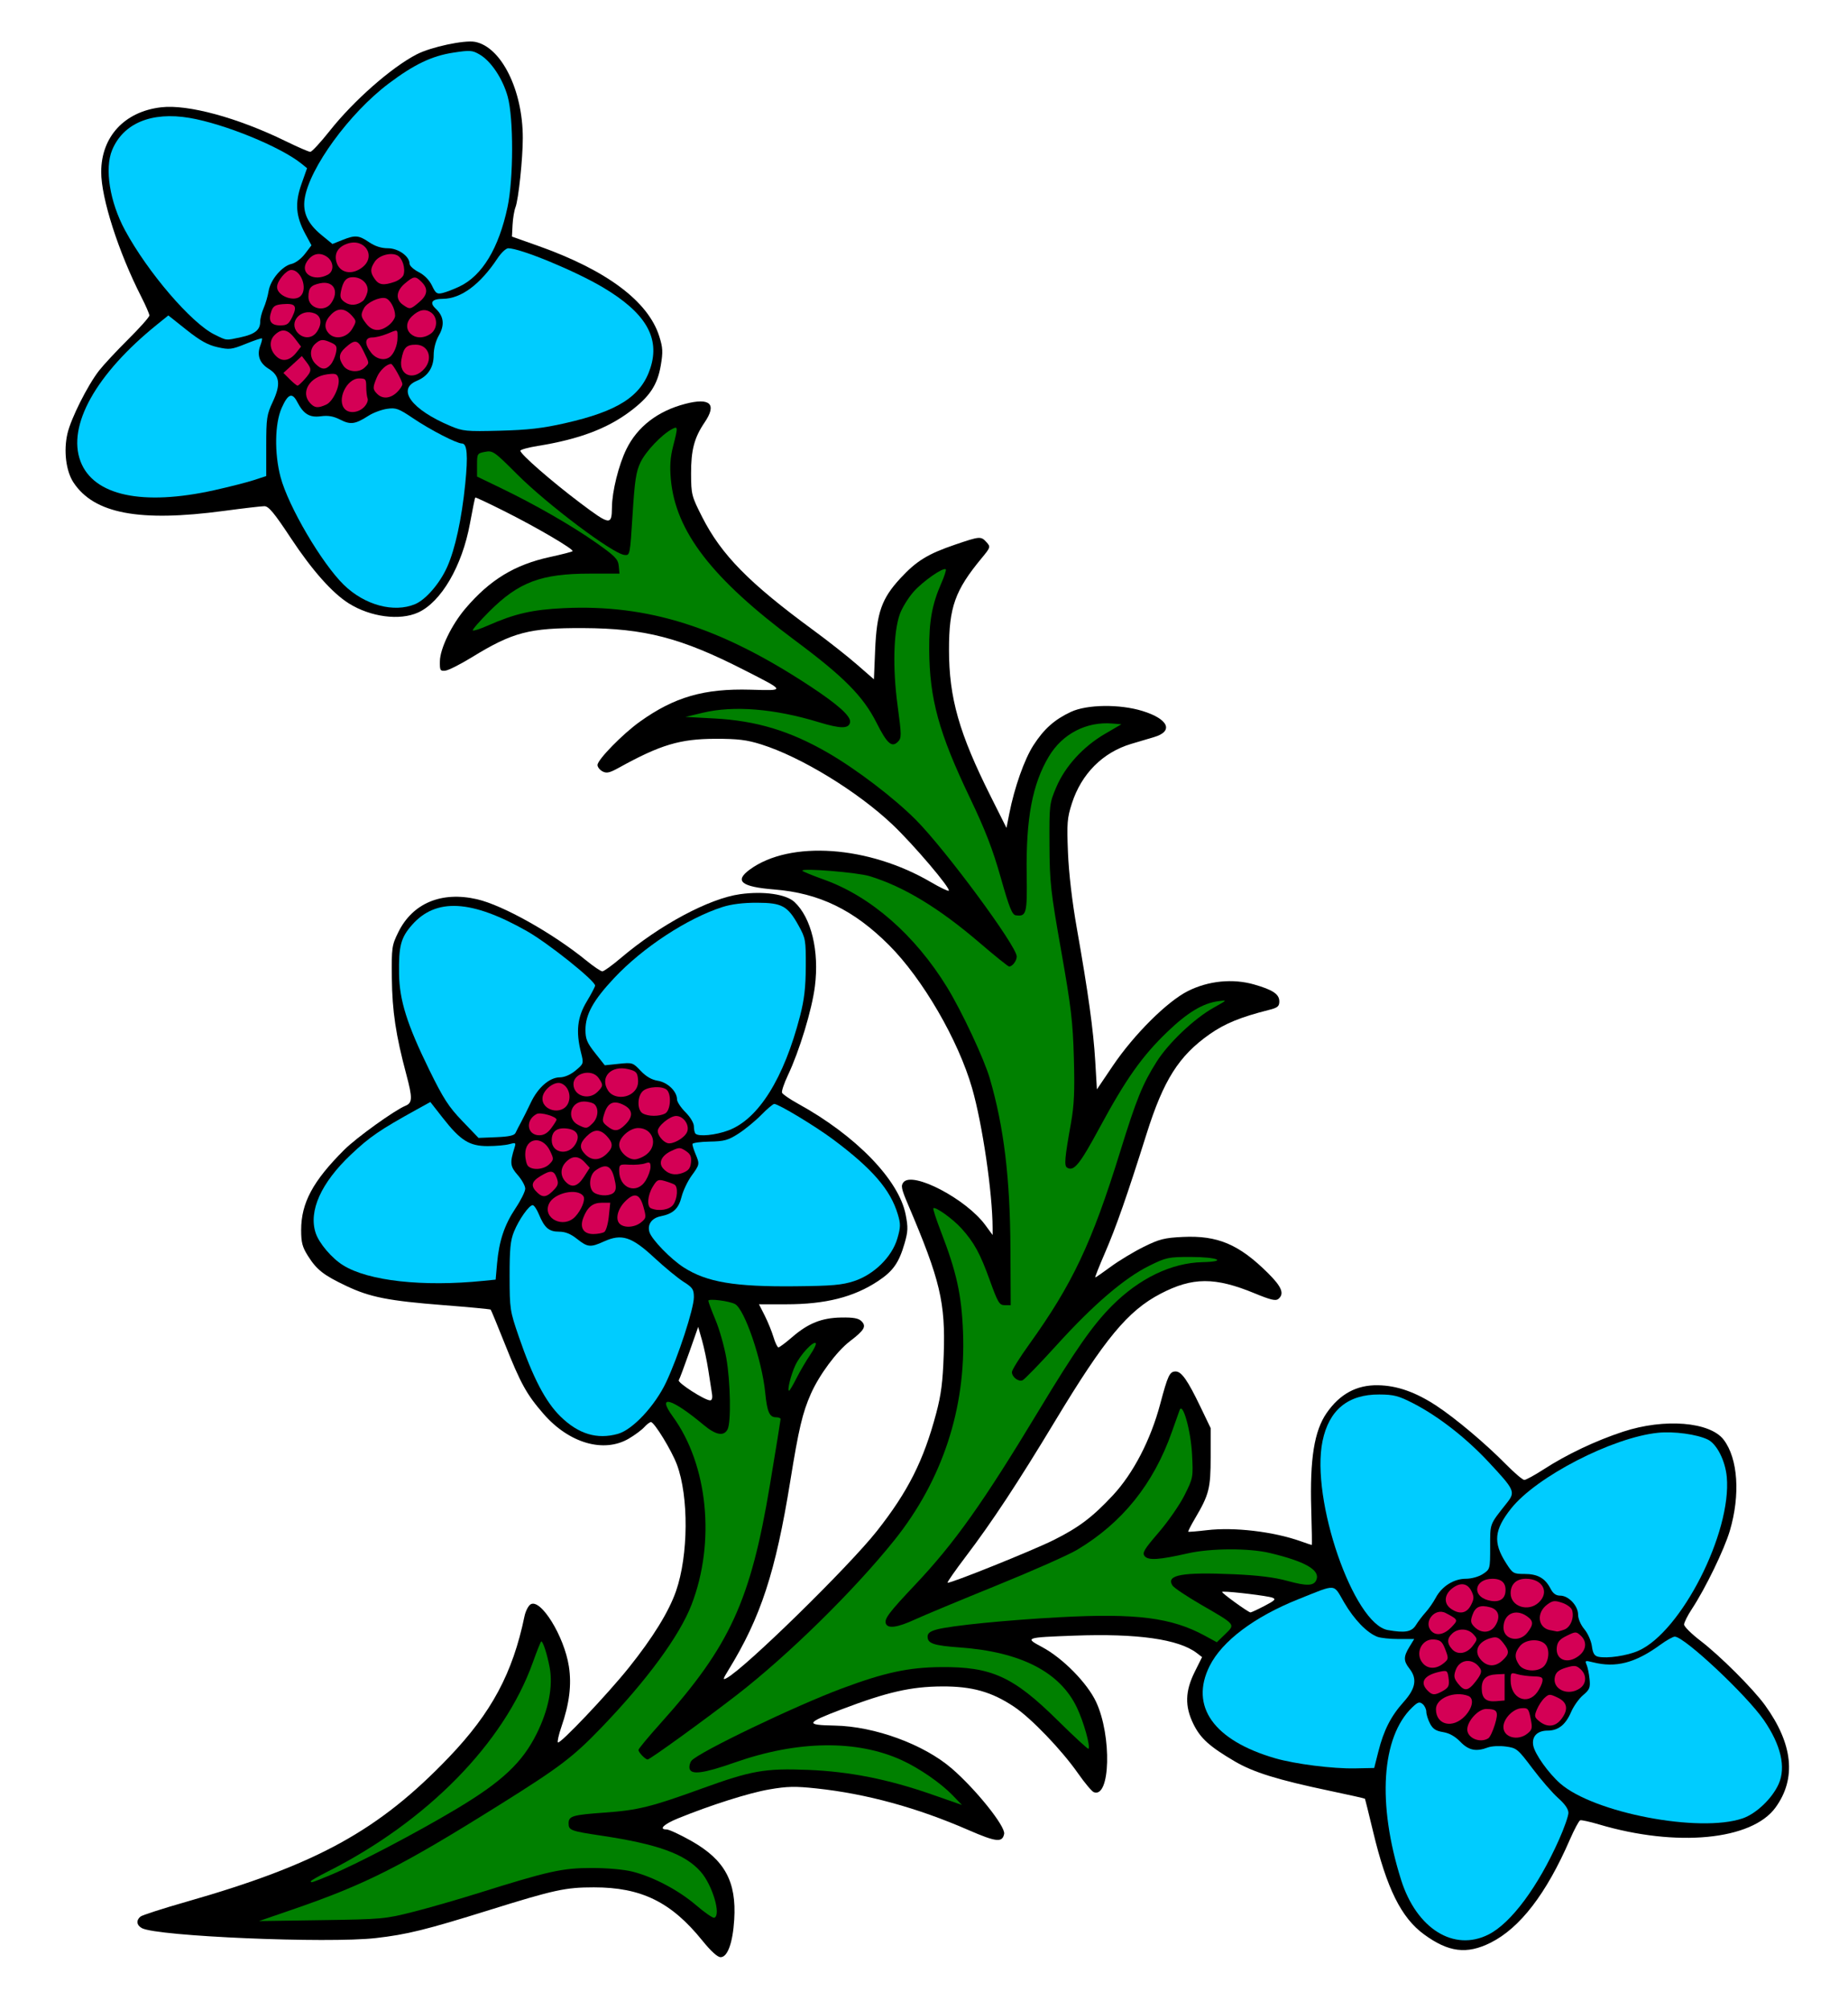
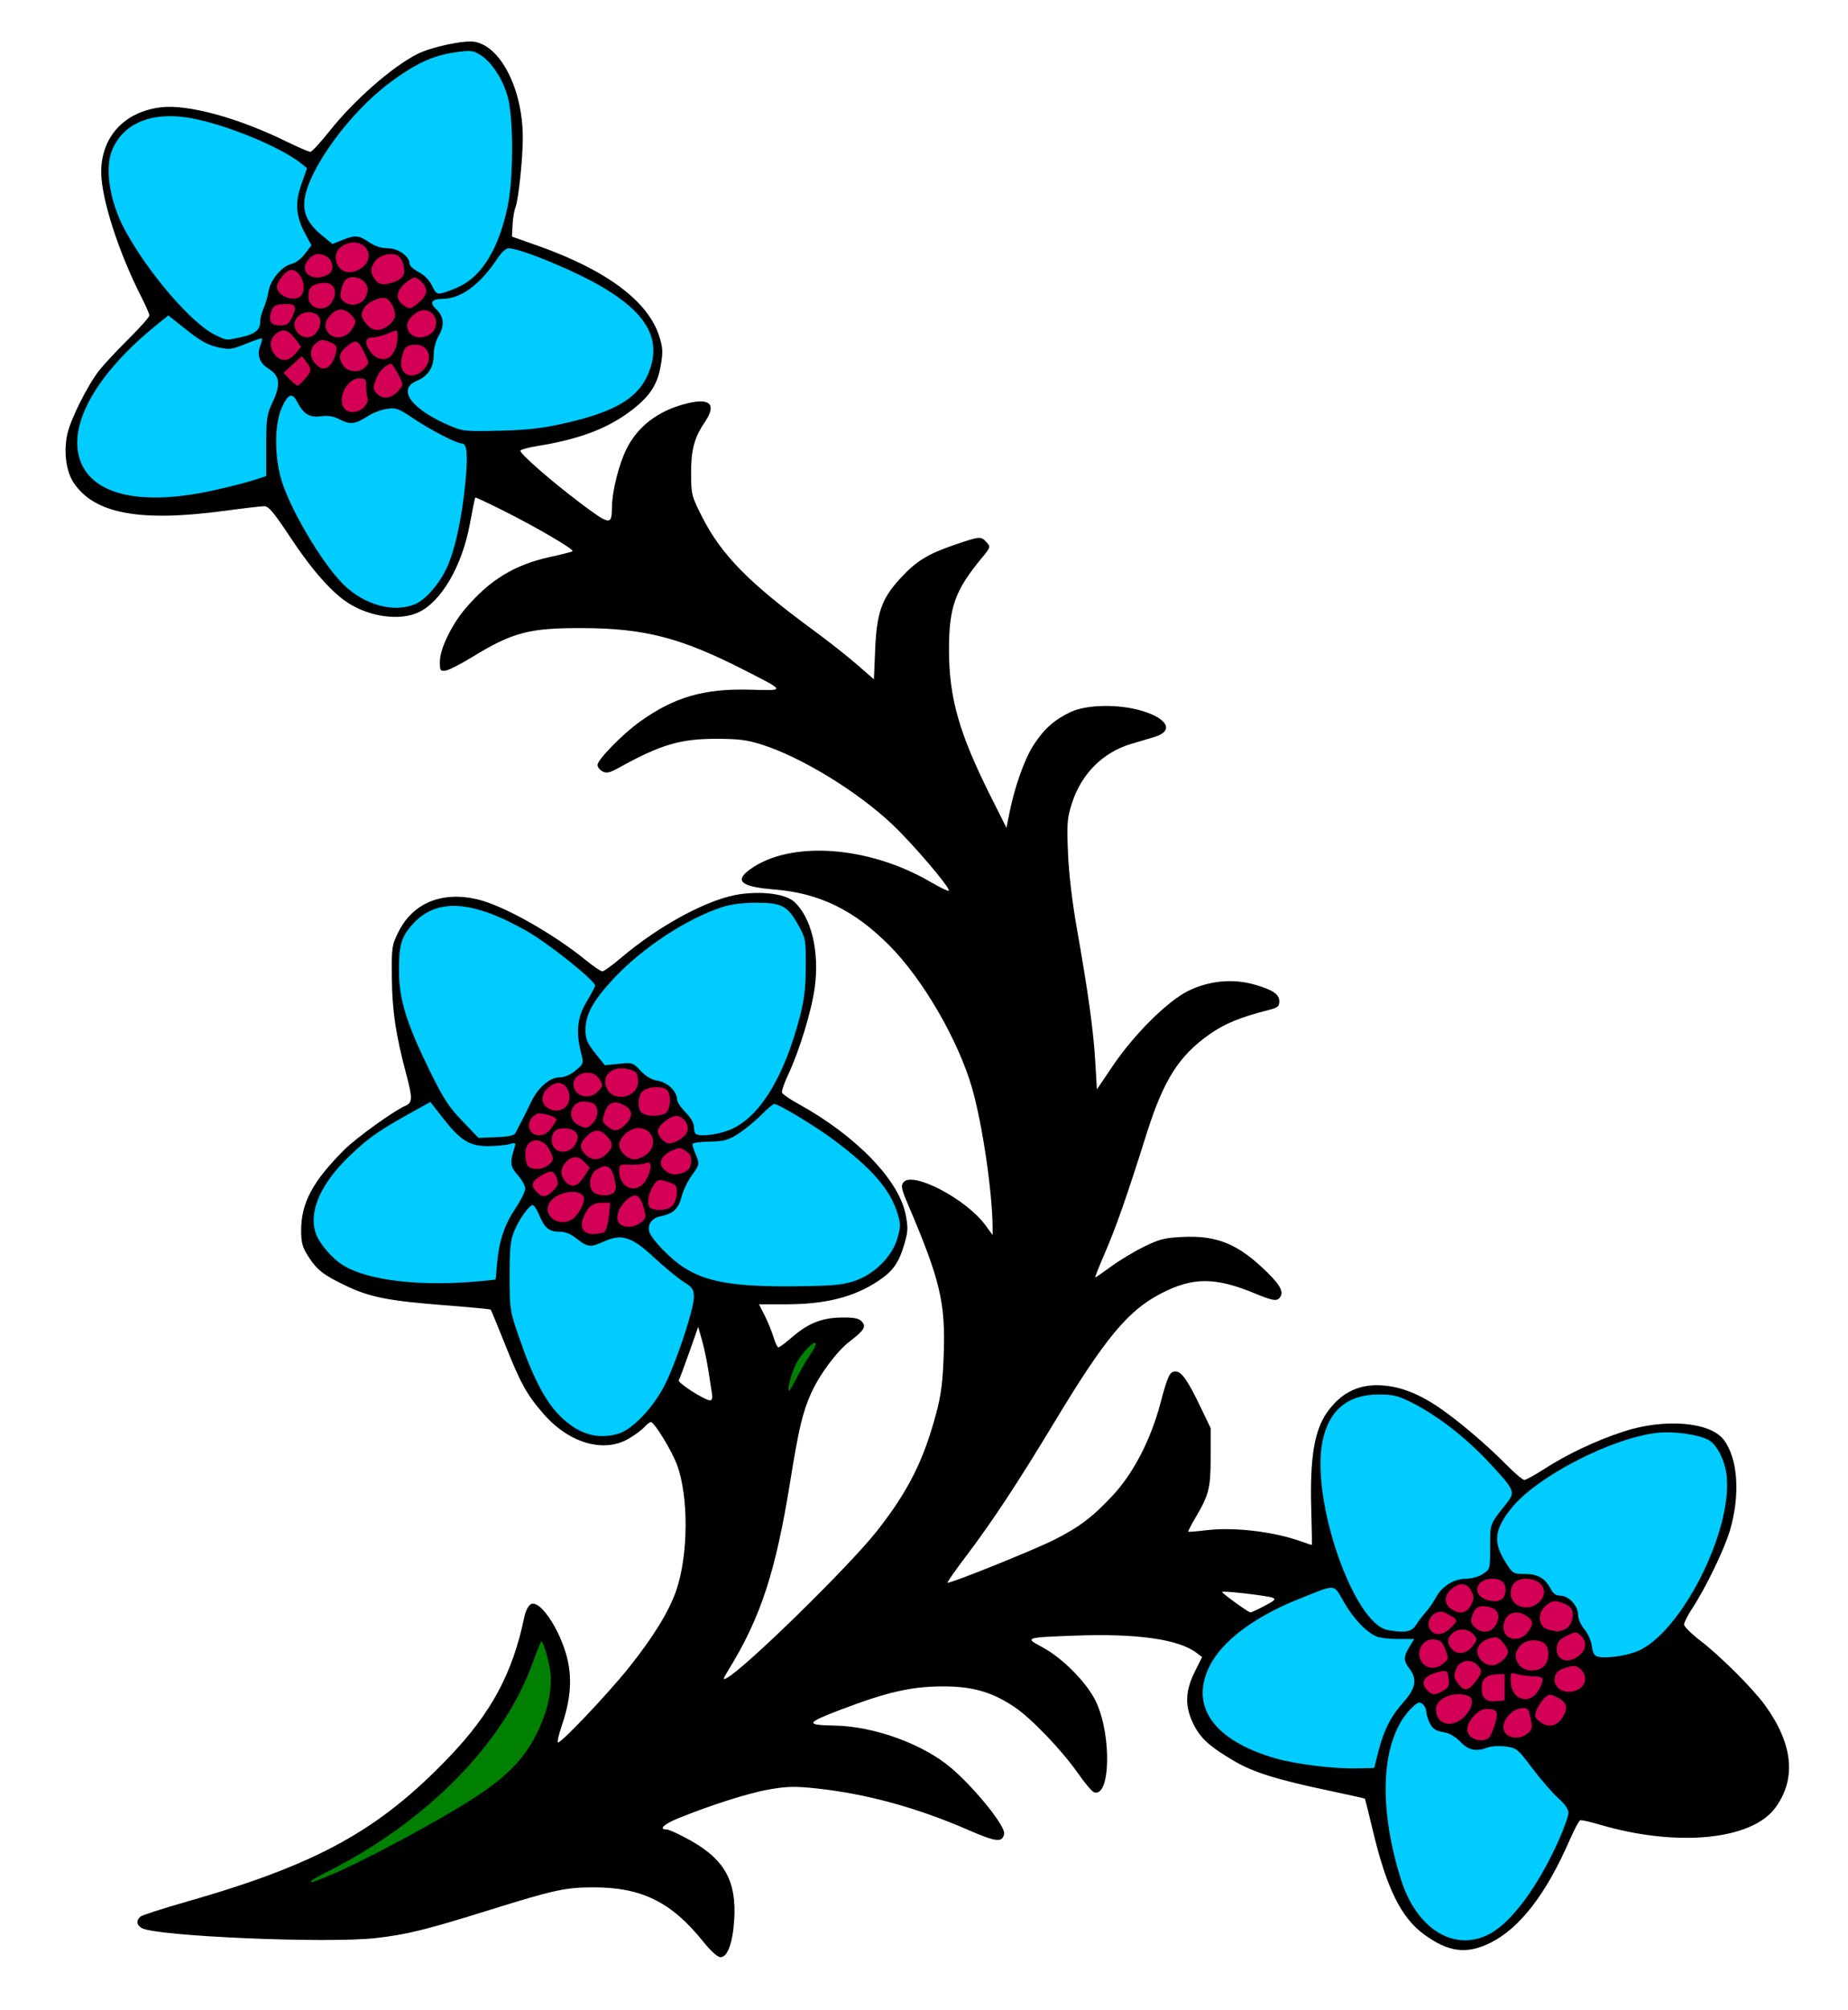
<svg xmlns="http://www.w3.org/2000/svg" version="1.1" viewBox="0 0 1022.7 1112">
  <path d="m262.84 23.152c-5.874-1.102-24.255 2.824-32.141 6.865-13.908 7.127-34.928 25.589-48.182 42.316-5.084 6.417-9.939 11.666-10.789 11.666-0.85 0-6.987-2.661-13.637-5.912-26.515-12.964-54.064-20.461-68.873-18.742-20.309 2.357-33.189 16.244-33.211 35.807-0.017 14.457 9.558 44.271 22.162 69.002 2.473 4.852 4.496 9.52 4.496 10.371 0 0.851-5.274 6.781-11.721 13.178-6.447 6.397-13.72 14.208-16.162 17.359-6.364 8.211-15.497 26.402-17.447 34.746-2.219 9.493-0.831 20.793 3.326 27.084 11.417 17.276 36.469 22.006 83.283 15.727 10.664-1.43 20.727-2.604 22.365-2.609 2.348-0.008 5.445 3.724 14.648 17.656 11.759 17.803 22.955 30.41 32.088 36.129 12.027 7.531 28.173 9.65 38.338 5.033 12.765-5.798 24.362-25.671 28.674-49.143 1.426-7.763 2.753-14.274 2.949-14.471s7.55 3.256 16.342 7.672c17.972 9.027 38.477 21.064 37.516 22.025-0.349 0.349-5.936 1.786-12.416 3.193-19.632 4.264-33.335 12.602-46.889 28.527-7.613 8.945-13.982 22.079-14.119 29.117-0.099 5.101 0.163 5.554 3.039 5.24 1.731-0.189 8.33-3.524 14.666-7.41 22.612-13.871 31.711-16.257 61.52-16.135 34.111 0.14 54.183 5.351 88.998 23.107 23.302 11.884 23.181 11.525 3.707 10.977-25.731-0.725-42.152 4.019-61.289 17.709-9.525 6.814-23.416 21.021-23.416 23.949 0 1.129 1.24 2.716 2.756 3.527 2.239 1.198 3.928 0.826 9-1.982 23.015-12.743 33.943-16.014 53.578-16.039 12.382-0.016 17.243 0.579 25.26 3.094 21.976 6.893 53.241 25.984 72.664 44.369 11.498 10.883 32.334 35.364 31.127 36.57-0.364 0.364-4.798-1.762-9.855-4.723-34.506-20.203-77.945-23.249-100.2-7.027-8.776 6.398-4.866 9.599 13.518 11.07 24.813 1.986 43.978 11.277 63.465 30.764 18.644 18.644 38.323 52.51 45.99 79.145 5.703 19.811 11.279 57.798 11.348 77.307l0.014 3.93-4.072-5.537c-10.604-14.419-40.116-29.857-45.25-23.67-1.564 1.884-1.209 3.618 2.549 12.436 17.783 41.732 20.7 54.005 19.707 82.912-0.519 15.109-1.429 22.212-4.17 32.5-6.971 26.167-15.562 43.222-32.764 65.047-15.519 19.69-73.022 75.959-83.182 81.396-2.281 1.221-2.152 0.634 0.965-4.434 17.882-29.067 26.106-54.18 34.223-104.49 4.66-28.881 6.776-37.855 11.389-48.285 4.66-10.538 14.339-23.566 21.656-29.148 7.983-6.09 9.213-8.223 6.377-11.057-1.64-1.639-4.47-2.155-11.209-2.041-10.852 0.183-18.314 3.179-27.301 10.961-3.528 3.055-6.882 5.553-7.455 5.553-0.573 0-1.804-2.549-2.736-5.666-0.932-3.117-3.117-8.48-4.857-11.918l-3.164-6.252 14.98 0.008c21.834 0.008 37.515-3.957 50.971-12.889 8.293-5.504 11.53-10.125 14.637-20.893 1.877-6.503 1.96-8.812 0.57-15.875-3.779-19.208-27.588-43.714-59.57-61.314-4.53-2.493-8.505-5.222-8.836-6.062-0.331-0.841 1.123-5.174 3.231-9.631 6.431-13.599 13.293-36.17 14.949-49.178 2.489-19.548-1.98-38.011-11.303-46.703-4.641-4.327-17.125-6.121-30.072-4.32-17.134 2.383-44.408 16.97-66.027 35.311-4.788 4.062-9.39 7.385-10.227 7.385-0.837 0-4.834-2.7-8.883-5.998-18.565-15.123-46.196-30.611-60.459-33.891-19.701-4.53-35.687 2.171-43.596 18.277-3.563 7.255-3.729 8.434-3.551 25.264 0.195 18.363 2.18 31.586 8.027 53.449 3.476 12.997 3.397 15.66-0.518 17.264-5.987 2.453-27.1 17.623-33.766 24.262-17.442 17.372-23.932 29.436-23.932 44.494 0 6.905 0.664 9.402 3.82 14.379 4.824 7.606 8.606 10.561 21.127 16.504 13.173 6.253 23.295 8.248 54.014 10.65 14.005 1.095 25.67 2.2 25.924 2.453 0.253 0.253 3.783 8.796 7.844 18.986 8.777 22.025 12.044 27.935 21.377 38.67 14.143 16.268 33.38 21.85 47.23 13.707 3.301-1.941 7.143-4.791 8.539-6.334 1.396-1.543 3.06-2.805 3.695-2.805 1.865 0 11.442 15.653 14.377 23.498 6.608 17.662 6.386 50.224-0.477 69.957-3.977 11.435-12.806 25.751-26.176 42.443-11.839 14.78-38.08 42.428-39.203 41.305-0.42-0.42 0.435-4.25 1.9-8.51 4.469-12.988 5.757-23.372 4.166-33.594-2.6-16.712-15.621-37.75-21.205-34.264-1.257 0.785-2.771 3.767-3.363 6.629-6.501 31.409-18.249 53.317-41.77 77.893-38.834 40.574-72.944 59.329-145.65 80.08-12.847 3.667-24.142 7.317-25.1 8.111-2.497 2.072-2.145 4.809 0.822 6.396 8.467 4.532 102.8 8.525 129.45 5.481 17.215-1.966 27.726-4.559 62.654-15.451 36.154-11.274 42.256-12.605 58-12.605 26.248-0.008 42.776 8.095 59.998 29.41 4.744 5.872 8.424 9.221 10.129 9.221 3.863 0 6.734-7.895 7.541-20.734 1.327-21.108-5.231-33.117-23.822-43.617-6.148-3.472-12.279-6.314-13.623-6.314-4.542-2e-4 -1.506-2.932 6.344-6.125 18.108-7.367 39.24-14.071 50.441-16.004 9.992-1.724 14.359-1.819 26.16-0.559 27.619 2.95 55.602 10.607 84.107 23.012 15.395 6.7 18.798 7.067 19.771 2.135 0.815-4.128-15.707-24.733-29.047-36.229-15.454-13.317-42.619-23.265-64.666-23.68-16.639-0.313-16.182-1.403 3.766-8.982 25.247-9.593 38.358-12.586 55.568-12.68 16.636-0.091 27.498 2.975 39.91 11.264 9.466 6.321 26.265 23.829 35.422 36.916 3.667 5.241 7.563 9.882 8.656 10.312 9.165 3.609 10.061-31.128 1.287-49.908-4.902-10.493-18.493-24.289-29.922-30.373-9.739-5.185-9.412-5.298 17.979-6.311 34.728-1.284 57.679 1.977 67.623 9.609l2.953 2.268-4.023 8.086c-5.364 10.776-5.592 19.066-0.795 28.871 3.902 7.976 8.901 12.497 22.91 20.723 10.347 6.075 23.79 10.242 52.559 16.287 10.574 2.222 19.336 4.189 19.473 4.371s2.191 8.43 4.562 18.33c7.485 31.242 15.504 47.44 28.035 56.639 13.62 9.998 23.763 11.283 36.965 4.686 16.26-8.125 30.832-27.063 43.83-56.963 2.471-5.684 5.06-10.523 5.754-10.754 0.693-0.231 5.362 0.795 10.375 2.281 42.963 12.74 84.608 8.75 97.73-9.365 11.62-16.041 9.664-35.103-5.797-56.523-6.562-9.092-24.889-27.385-35.82-35.752-4.95-3.789-9-7.807-9-8.932 0-1.124 1.97-5.035 4.377-8.689 7.44-11.297 17.876-32.813 20.939-43.17 5.875-19.861 4.514-39.976-3.406-50.359-7.578-9.935-32.803-11.964-55.617-4.473-15.225 4.999-31.143 12.541-43.945 20.822-5.004 3.237-9.847 5.885-10.762 5.885-0.915 0-5.545-3.94-10.291-8.758-11.182-11.352-27.776-25.317-38.314-32.242-11.574-7.606-21.824-11.205-32.41-11.381-11.787-0.196-21.04 4.801-28.348 15.305-6.899 9.917-9.384 25.428-8.553 53.41 0.321 10.817 0.452 19.666 0.291 19.666s-2.918-0.934-6.127-2.074c-15.023-5.341-36.758-7.914-51.834-6.137-5.5 0.648-10.178 1.035-10.395 0.857-0.217-0.177 1.481-3.503 3.773-7.391 7.735-13.119 8.621-16.604 8.621-33.922v-16l-5.666-11.793c-7.045-14.663-10.467-19.541-13.711-19.541-3.311 0-4.303 2.091-8.539 18-5.297 19.895-14.929 38.447-26.266 50.586-11.221 12.015-18.767 17.711-32.662 24.654-11.606 5.799-57.94 24.421-58.75 23.611-0.282-0.282 4.213-6.738 9.99-14.348 14.619-19.257 28.907-40.925 49.568-75.17 27.442-45.484 40.209-60.89 58.271-70.314 17.759-9.266 30.166-9.312 52.234-0.189 8.688 3.591 11.546 4.263 13 3.057 3.458-2.87 1.896-6.732-5.805-14.363-16.011-15.866-27.804-20.859-47.082-19.938-10.153 0.485-12.981 1.203-21.652 5.488-5.486 2.711-13.641 7.628-18.123 10.928-4.482 3.299-8.385 5.998-8.674 5.998s2.089-6.021 5.283-13.381c6.2-14.284 12.295-31.694 23.086-65.951 9.405-29.858 17.869-43.24 34.92-55.215 8.442-5.928 17.168-9.498 32.91-13.461 4.727-1.19 5.666-1.967 5.666-4.68 0-4.022-3.522-6.391-13.934-9.379-11.812-3.389-25.278-2.058-36.623 3.623-11.501 5.759-29.902 24.072-41.621 41.422l-8.768 12.979-0.928-15.645c-1.017-17.147-3.895-37.895-10.215-73.645-2.562-14.49-4.406-30.261-4.869-41.613-0.669-16.4-0.445-19.211 2.176-27.334 5.273-16.345 17.054-28.157 32.781-32.869 3.667-1.099 9.361-2.79 12.654-3.758 11-3.234 8.026-10.002-6.348-14.441-12.618-3.897-30.729-3.674-39.641 0.488-9.077 4.239-14.88 9.402-20.719 18.436-5.01 7.751-10.526 23.336-13.363 37.748l-1.574 7.99-8.684-17.324c-17.553-35.016-23.117-54.556-23.127-81.229-0.009-23.491 3.315-32.837 17.982-50.555 5.029-6.075 5.113-6.339 2.795-8.9-3.083-3.407-3.631-3.367-17.273 1.273-15.215 5.175-21.473 9.014-30.391 18.646-10.375 11.206-13.124 19.008-13.986 39.67l-0.678 16.229-9.49-8.26c-5.22-4.543-16.02-13.045-24-18.895-35.606-26.101-50.955-41.719-61.561-62.637-5.864-11.565-6.087-12.435-6.131-24-0.049-13.005 1.771-19.899 7.463-28.275 6.957-10.239 3.128-13.91-10.738-10.299-15.147 3.944-26.416 12.619-32.506 25.021-4.292 8.741-7.944 23.419-8.016 32.219-0.083 10.104-1.066 9.969-17.516-2.402-15.824-11.901-33.154-27.016-33.154-28.916 0-0.609 4.349-1.806 9.666-2.662 22.635-3.643 38.335-9.523 51.119-19.145 10.776-8.11 15.051-14.526 16.908-25.367 1.275-7.441 1.153-9.815-0.826-16.094-6.123-19.425-29.212-36.657-67.084-50.068l-14.449-5.117 0.334-6.447c0.184-3.546 0.913-7.948 1.619-9.781 1.683-4.37 4.047-26.786 4.047-38.369 0-26.492-11.925-50.411-26.494-53.145zm123.55 710.85 2.09 7.334c1.149 4.033 2.734 11.533 3.522 16.666s1.696 10.983 2.018 13c0.372 2.328-0.012 3.66-1.049 3.648-2.989-0.033-18.165-9.788-17.33-11.139 0.452-0.731 3.055-7.67 5.785-15.42l4.965-14.09zm290.7 146.47c4.252-0.094 24.234 2.279 27.061 3.324 2.142 0.792 1.396 1.562-4.453 4.6-3.864 2.007-7.325 3.609-7.691 3.561-1.4-0.186-16.174-10.89-15.693-11.371 0.067-0.067 0.338-0.104 0.777-0.113z" />
  <g>
-     <path d="m228.67 1057.6c8.8-2.243 25-6.904 36-10.356 38.989-12.236 46.556-13.915 62.72-13.917 8.767-7e-4 17.933 0.816 22.667 2.019 11.672 2.967 25.445 10.248 35.236 18.629 4.742 4.059 9.242 7.158 10 6.887 3.924-1.406-0.989-18.063-7.514-25.475-8.64-9.816-23.772-15.29-55.268-19.996-16.655-2.488-17.84-2.935-17.84-6.732 0-4.08 2.066-4.698 20-5.983 18.456-1.323 25.539-3.076 53.791-13.314 27.454-9.949 34.923-11.259 58.768-10.303 22.83 0.915 44.233 5.15 68.136 13.481l16.986 5.921-5.174-5.364c-6.46-6.698-18.452-14.978-28.068-19.38-24.95-11.423-57.661-10.985-92.44 1.236-17.378 6.107-24.344 7.026-25.079 3.309-0.261-1.319 0.226-3.242 1.083-4.274 3.868-4.66 57.352-30.339 83.329-40.008 23.616-8.79 36.738-11.617 54.667-11.778 28.058-0.251 40.051 5.21 64.573 29.404 9.115 8.993 16.824 16.101 17.13 15.794 1.21-1.21-2.647-14.94-6.416-22.838-9.379-19.651-31.009-30.77-64.621-33.216-14.684-1.069-18-2.177-18-6.016 0-1.848 1.429-2.953 5.098-3.941 8.026-2.161 38.408-5.184 68.235-6.788 42.156-2.268 61.708 0.231 80.09 10.236l6.643 3.615 4.646-4.503c5.673-5.499 6.017-5.078-13.256-16.217-7.999-4.623-15.186-9.44-15.97-10.703-3.608-5.812 5.282-7.437 33.892-6.197 13.487 0.585 22.554 1.711 29.825 3.706 10.825 2.97 14.66 2.804 16.002-0.693 2.054-5.353-6.231-10.093-25.805-14.766-11.57-2.762-32.755-2.666-45.4 0.205-15.888 3.608-21.825 3.995-23.849 1.557-1.501-1.809-0.415-3.647 7.765-13.143 5.231-6.072 11.671-15.369 14.311-20.661 4.748-9.516 4.793-9.764 4.121-22.667-0.679-13.031-5.149-28.931-6.855-24.379-0.412 1.1-2.332 6.5-4.266 12-10.161 28.891-27.468 50.418-52.561 65.373-4.767 2.841-24.867 11.736-44.667 19.766s-40.037 16.459-44.971 18.73c-9.683 4.458-14.996 5.211-16.119 2.283-0.987-2.572 1.732-6.181 16.115-21.395 21.938-23.204 37.654-45.341 68.694-96.758 20.017-33.158 29.669-46.965 40.283-57.623 15.141-15.205 32.884-23.759 50.123-24.165 14.278-0.336 8.453-2.879-6.594-2.879-12.301 0-13.538 0.265-22.933 4.916-13.743 6.803-30.866 21.468-51.052 43.72-9.416 10.381-17.974 19.201-19.017 19.601-2.338 0.897-5.862-1.854-5.862-4.576 0-1.107 4.262-7.94 9.47-15.185 24.022-33.414 34.78-56.168 50.392-106.58 9.07-29.29 12.381-37.455 20.228-49.879 6.548-10.368 20.805-23.894 31.461-29.848 7.775-4.344 7.777-4.348 2.673-3.656-8.617 1.167-17.035 6.235-28.272 17.023-13.908 13.352-22.928 26.102-37.336 52.775-11.156 20.653-14.349 24.584-18.092 22.271-1.673-1.034-1.3-5.305 2.147-24.579 1.78-9.955 2.126-17.661 1.616-36-0.56-20.12-1.526-28.291-7.018-59.333-5.859-33.121-6.378-37.812-6.486-58.667-0.115-22.141-0.028-22.878 3.745-31.803 4.891-11.568 14.867-22.505 26.958-29.554l9.107-5.31-5.016-0.417c-14.316-1.19-27.598 5.674-35.073 18.126-9.186 15.302-12.794 34.436-12.333 65.398 0.322 21.626-0.141 23.364-6.019 22.567-2.038-0.276-3.623-4.252-8.368-20.987-4.43-15.624-8.573-26.328-17.032-44-17.208-35.951-22.348-54.669-22.521-82.02-0.099-15.699 1.599-25.038 6.643-36.538 1.738-3.963 2.88-7.486 2.537-7.829-1.326-1.326-12.737 6.617-17.846 12.42-2.951 3.352-6.369 8.912-7.596 12.354-3.53 9.905-4.026 29.8-1.257 50.417 2.265 16.859 2.274 18.094 0.158 20.21-3.351 3.351-5.967 0.998-11.842-10.646-7.32-14.509-18.107-25.399-44.848-45.279-46.217-34.36-66.313-60.397-68.933-89.313-0.651-7.182-0.309-12.124 1.264-18.262 2.77-10.813 2.736-11.271-0.703-9.431-5.68 3.04-14.404 12.243-17.325 18.276-2.481 5.126-3.223 9.984-4.408 28.891-1.417 22.61-1.441 22.728-4.511 22.395-6.502-0.704-42.658-27.881-59.432-44.672-12.57-12.583-13.415-13.175-17.667-12.377-4.331 0.812-4.465 1.031-4.465 7.263v6.425l13 6.266c19.198 9.254 39.433 20.868 53 30.419 10.394 7.317 12.056 9.021 12.418 12.729l0.418 4.282h-16.471c-26.884 0-39.334 4.682-55.551 20.891-5.419 5.416-9.544 10.157-9.166 10.535s4.129-0.835 8.335-2.695c14.849-6.567 24.668-8.818 42.017-9.632 46.598-2.186 86.486 10.421 136.05 43 15.883 10.439 23.008 16.86 22.379 20.163-0.691 3.627-5.231 3.598-17.403-0.111-24.502-7.466-46.975-9.285-64.098-5.188l-9.597 2.296 16 0.862c23.226 1.251 41.767 6.839 62.667 18.886 15.93 9.183 36.823 25.097 48.887 37.24 16.447 16.552 55.78 69.808 55.78 75.524 0 2.409-2.387 5.562-4.211 5.562-0.556 0-7.786-5.809-16.067-12.908-22.671-19.438-42.07-31.213-61.055-37.058-6.766-2.083-37.333-4.596-37.333-3.068 0 0.369 5.397 2.601 11.994 4.961 25.853 9.248 50.316 30.607 68.039 59.408 8.197 13.32 20.579 39.729 23.755 50.667 7.8 26.861 11.213 55.006 11.397 94l0.148 31.333h-3.298c-2.974 0-3.784-1.345-8.232-13.678-5.408-14.996-8.687-20.992-15.773-28.844-4.676-5.182-14.445-12.174-15.514-11.105-0.311 0.311 1.564 6.078 4.166 12.816 8.718 22.573 11.451 34.971 12.265 55.629 1.665 42.27-11.463 82.079-37.987 115.18-22.266 27.789-58.79 63.654-87.213 85.639-18.234 14.104-48.012 35.643-49.319 35.673-1.268 0.03-5.095-3.937-5.095-5.281 0-0.611 5.462-7.197 12.138-14.634 38.453-42.841 49.921-67.815 60.622-132 3.245-19.467 5.902-35.844 5.904-36.394 2e-3 -0.55-1.175-1-2.616-1-3.541 0-4.86-3.033-5.892-13.553-1.763-17.961-11.39-46.207-16.721-49.06-3.233-1.73-14.767-3.172-14.767-1.846 0 0.647 1.778 5.41 3.952 10.583 2.174 5.174 4.874 14.691 6 21.149 2.339 13.415 2.715 35.655 0.668 39.481-2.106 3.934-6.487 3.104-13.201-2.503-17.837-14.896-26.216-17.186-17.095-4.673 19.46 26.698 23.731 69.495 10.388 104.09-6.64 17.218-24.643 41.751-49.878 67.973-15.751 16.366-23.009 21.874-56.167 42.625-54.565 34.147-74.207 44.084-114.67 58.008l-18.667 6.424 34.667-0.509c33.445-0.491 35.231-0.653 50.667-4.588z" fill="#008000" />
    <path d="m182.68 1037.3c14.666-6.048 47.913-23.485 70.159-36.796 24.977-14.946 36.194-25.469 44.131-41.403 6.61-13.27 9.165-26.222 7.229-36.647-1.331-7.168-3.678-14.483-4.647-14.483-0.284 0-2.402 5.269-4.706 11.71-15.946 44.579-58.523 87.933-113.59 115.67-5.087 2.562-9.248 4.95-9.248 5.307 0 1.012 0.367 0.897 10.676-3.354z" fill="#008000" />
    <path d="m440.82 762.33c1.944-3.85 5.312-9.592 7.484-12.76 2.172-3.168 3.585-6.125 3.14-6.569-1.364-1.364-8.642 6.52-11.305 12.249-2.496 5.367-4.64 14.081-3.465 14.081 0.336 0 2.202-3.15 4.146-7z" fill="#008000" />
    <path d="m833.1 880.78c0.583-4.886-1.878-7.442-7.164-7.442-9.764 0-11.714 9.303-2.485 11.854 5.51 1.523 9.14-0.137 9.649-4.412z" fill="#d40055" />
    <path d="m851.58 886.43c6.091-5.722 2.083-13.101-7.115-13.101-5.299 0-8.465 3-8.465 8.02 0 7.368 9.759 10.55 15.581 5.081z" fill="#d40055" />
    <path d="m814.02 887.96c1.763-3.409 1.818-4.604 0.355-7.667-2.201-4.607-6.202-5.197-10.787-1.591-4.398 3.459-4.672 8.386-0.625 11.22 4.731 3.314 8.692 2.61 11.057-1.963z" fill="#d40055" />
    <path d="m865.74 901.43c3.469-1.319 5.563-6.644 4.246-10.795-0.431-1.359-2.921-3.176-5.533-4.038-4.139-1.366-5.2-1.232-8.27 1.05-6.077 4.516-5.153 12.782 1.576 14.091 1.597 0.311 3.314 0.647 3.816 0.747 0.502 0.1 2.376-0.375 4.164-1.054z" fill="#d40055" />
    <path d="m827.41 899.41c3.159-4.821 2.041-9.023-2.739-10.3-5.571-1.488-8.215-0.325-9.837 4.328-1.169 3.355-0.973 4.417 1.222 6.612 3.634 3.634 8.742 3.346 11.354-0.641z" fill="#d40055" />
    <path d="m803.19 900.15c3.917-4.088 3.898-4.138-3.058-7.83-6.178-3.279-12.776 5.176-7.869 10.083 2.692 2.692 7.048 1.794 10.927-2.254z" fill="#d40055" />
    <path d="m845.24 903.15c3.529-4.486 3.484-6.497-0.2-9.078-6.367-4.46-12.906-1.345-12.994 6.191-0.079 6.741 8.658 8.653 13.194 2.886z" fill="#d40055" />
    <path d="m815.1 910.37c2.623-3.529 2.63-3.713 0.259-6.333-2.958-3.269-8.274-3.495-11.591-0.493-3.042 2.753-3.098 5.521-0.175 8.752 3.072 3.395 8.189 2.539 11.507-1.926z" fill="#d40055" />
    <path d="m873.82 915.9c4.161-3.273 4.54-7.894 0.917-11.173-2.482-2.246-2.821-2.24-7.667 0.127-3.906 1.908-5.173 3.38-5.518 6.411-0.799 7.018 5.982 9.58 12.268 4.636z" fill="#d40055" />
    <path d="m831.58 918.43c3.814-3.583 3.852-5.101 0.243-9.688-2.27-2.886-3.545-3.438-6.333-2.743-7.806 1.948-10.347 7.807-5.491 12.663 3.47 3.47 7.731 3.384 11.581-0.232z" fill="#d40055" />
    <path d="m798.77 920.18c2.937-2.378 2.983-2.699 1.101-7.667-1.634-4.311-2.665-5.253-6.123-5.593-7.004-0.688-11.04 7.963-6.208 13.303 2.829 3.127 7.336 3.109 11.23-0.044z" fill="#d40055" />
    <path d="m853.73 922.33c3.181-2.37 4.193-9.098 1.845-12.267-2.831-3.82-11.153-3.542-14.411 0.481-3.039 3.753-3.152 6.587-0.419 10.489 2.354 3.361 9.285 4.053 12.985 1.297z" fill="#d40055" />
    <path d="m816.85 929.88c2.756-3.613 3.323-5.308 2.312-6.911-3.77-5.977-11.372-5.44-13.603 0.96-1.139 3.268-0.917 4.527 1.297 7.341 3.596 4.571 5.667 4.283 9.994-1.391z" fill="#d40055" />
    <path d="m874.37 933.92c3.684-2.581 3.818-7.405 0.293-10.594-2.338-2.115-3.333-2.218-7.987-0.824-3.897 1.167-5.54 2.484-6.154 4.93-1.744 6.95 7.204 11.142 13.848 6.488z" fill="#d40055" />
    <path d="m797.75 935.8c3.987-2.099 4.535-3.224 3.849-7.902-0.551-3.752-0.89-3.976-4.764-3.145-8.799 1.887-11.359 5.868-6.743 10.484 2.499 2.499 3.799 2.594 7.659 0.562z" fill="#d40055" />
    <path d="m850.79 936c1.314-1.833 2.573-4.507 2.799-5.941 0.346-2.205-0.414-2.627-4.924-2.735-2.933-0.07-6.983-0.612-9-1.204-3.49-1.024-3.667-0.858-3.667 3.439 0 10.001 9.329 14.063 14.792 6.441z" fill="#d40055" />
    <path d="m832.67 933.33v-7.333l-4.37 0.201c-5.819 0.267-8.297 2.565-8.297 7.696 0 5.587 2.297 7.645 7.994 7.164l4.672-0.394z" fill="#d40055" />
    <path d="m810.8 949.19c4.235-4.534 5.071-9.779 1.759-11.05-7.673-2.944-17.891 1.242-17.891 7.33 0 8.82 9.352 10.977 16.132 3.719z" fill="#d40055" />
    <path d="m863.9 951.15c4.245-5.396 3.614-9.458-1.874-12.075-4.352-2.075-4.796-2.068-7.212 0.118-1.416 1.281-3.337 4.173-4.271 6.425-1.547 3.734-1.427 4.314 1.359 6.57 4.299 3.482 8.744 3.097 11.997-1.039z" fill="#d40055" />
    <path d="m845.32 958.95c2.638-2.136 2.821-3.013 1.739-8.333-1.122-5.518-1.492-5.926-5.134-5.663-4.681 0.338-9.924 5.829-9.924 10.391 0 5.759 7.989 7.921 13.319 3.605z" fill="#d40055" />
    <path d="m823.65 961.58c0.908-0.577 2.538-3.995 3.621-7.596 2.193-7.286 1.463-8.592-4.82-8.628-4.287-0.025-10.452 6.67-10.452 11.349 0 4.776 7.117 7.754 11.651 4.875z" fill="#d40055" />
    <path d="m762.74 969.12c3.017-11.975 6.985-19.787 14.032-27.624 6.713-7.467 7.652-12.84 3.227-18.466-3.341-4.248-3.344-6.57-0.015-12.03l2.642-4.333h-8.56c-4.708 0-10.033-0.56-11.832-1.244-5.749-2.186-12.836-9.511-18.374-18.994-6.183-10.587-3.741-10.415-25.34-1.786-24.375 9.738-42.217 23.161-49.104 36.942-11.139 22.291 2.261 41.162 36.246 51.041 10.987 3.194 31.993 5.849 44.254 5.594l10.585-0.22z" fill="#0cf" />
-     <path d="m964.34 1005.9c7.532-2.566 16.424-11.041 19.992-19.055 4.116-9.244 1.253-21.582-8.194-35.314-9.559-13.894-43.982-46.148-49.294-46.189-1.002-8e-3 -4.602 2.011-8 4.485-13.918 10.135-24.645 12.914-37.379 9.684-4.121-1.045-4.434-0.924-3.44 1.333 0.602 1.366 1.344 4.936 1.651 7.933 0.489 4.79 0.057 5.871-3.576 8.928-2.273 1.913-5.275 6.141-6.67 9.395-3 6.999-7.093 10.228-12.966 10.228-5.782 0-8.933 3.327-7.925 8.368 0.943 4.716 8.402 15.175 14.876 20.859 18.541 16.279 77.022 27.488 100.92 19.343z" fill="#0cf" />
    <path d="m823.81 1070.1c12.47-6.319 27.358-26.386 39.035-52.615 2.811-6.314 5.12-12.905 5.132-14.645 0.013-2.065-1.95-4.907-5.646-8.175-3.117-2.755-9.51-10.116-14.208-16.357-8.202-10.897-8.792-11.381-14.846-12.184-3.468-0.46-7.913-0.225-9.879 0.522-6.516 2.477-10.615 1.629-15.253-3.156-2.905-2.998-6.12-4.793-9.566-5.345-3.964-0.634-5.67-1.757-7.219-4.753-1.116-2.157-2.028-5.079-2.028-6.492s-0.922-3.335-2.048-4.269c-1.711-1.42-2.656-1.117-5.736 1.834-17.102 16.384-19.484 53.284-6.163 95.452 8.536 27.02 29.224 39.914 48.428 30.182z" fill="#0cf" />
    <path d="m783.55 899c1.25-2.017 3.693-5.229 5.428-7.139s4.236-5.51 5.559-8c3.367-6.338 9.99-10.525 16.665-10.536 3.197-5e-3 7.13-1.103 9.466-2.643 3.964-2.613 3.997-2.737 4-15.018 3e-3 -13.232-0.471-11.983 9.196-24.207 4.899-6.194 4.493-7.109-10.068-22.704-12.55-13.441-27.88-25.371-41.748-32.489-8.074-4.144-10.674-4.821-18.711-4.871-17.327-0.107-27.856 8.523-31.436 25.769-6.681 32.18 17.133 101.14 36.103 104.54 9.451 1.697 13.223 1.04 15.545-2.705z" fill="#0cf" />
    <path d="m906.67 913.18c23.711-10.437 51.708-65.419 48.947-96.126-0.814-9.049-5.539-18.347-10.543-20.745-6.073-2.911-18.699-4.63-27.477-3.741-25.166 2.548-67.363 24.285-81.335 41.9-9.368 11.81-10.049 18.749-2.939 29.96 3.811 6.01 4.186 6.235 10.354 6.235 7.258 0 11.391 2.325 14.368 8.081 1.429 2.763 3.017 3.919 5.386 3.919 4.633 0 9.905 5.59 9.905 10.504 0 2.316 1.436 5.665 3.462 8.072 1.904 2.263 3.779 6.477 4.166 9.365 0.531 3.961 1.4 5.402 3.538 5.869 4.941 1.078 15.954-0.558 22.167-3.293z" fill="#0cf" />
    <path d="m350.75 603.92c1.883-1.883 2.616-4.082 2.333-7-0.357-3.682-1.081-4.42-5.382-5.482-9.543-2.358-15.984 4.521-11.146 11.904 2.81 4.288 10.185 4.588 14.195 0.578z" fill="#d40055" />
    <path d="m330.67 604c3.21-3.21 3.262-3.89 0.591-7.703-3.734-5.33-13.961-2.781-13.904 3.465 0.059 6.466 8.422 9.129 13.313 4.238z" fill="#d40055" />
    <path d="m314.34 610.44c2.062-4.323 0.044-9.927-4.04-11.223-3.566-1.132-9.53 3.489-10.047 7.785-0.889 7.391 10.837 10.253 14.087 3.439z" fill="#d40055" />
    <path d="m368.09 615.95c2.979-1.594 3.638-10.36 0.979-13.02-2.329-2.329-10.461-1.958-13.295 0.607-3.185 2.882-3.25 10.521-0.105 12.353 3.043 1.772 9.166 1.802 12.421 0.06z" fill="#d40055" />
    <path d="m328 621.33c2.983-2.983 3.495-7.972 1.067-10.4-0.88-0.88-3.559-1.6-5.953-1.6-7.511 0-9.812 9.57-3.114 12.947 4.414 2.225 4.883 2.17 8-0.947z" fill="#d40055" />
    <path d="m346.06 622.06c4.467-4.467 4.193-8.183-0.794-10.762-5.468-2.828-8.778-1.486-10.7 4.338-1.462 4.428-1.342 5.051 1.399 7.27 4.005 3.243 6.19 3.06 10.095-0.846z" fill="#d40055" />
    <path d="m305.08 624.05c1.605-2.17 2.917-4.269 2.917-4.663 0-1.741-8.795-4.287-10.969-3.175-6.476 3.312-5.447 11.783 1.432 11.783 2.556 0 4.605-1.221 6.62-3.946z" fill="#d40055" />
    <path d="m380.06 626.56c1.976-3.692-1.559-9.23-5.891-9.23-3.444 0-10.164 5.519-10.164 8.348 0 2.355 2.796 5.841 5.333 6.649 2.759 0.879 8.946-2.449 10.722-5.767z" fill="#d40055" />
    <path d="m318.41 632.99c2.874-4.763 0.945-8.158-4.968-8.743-5.377-0.532-8.112 1.666-8.112 6.521 0 7.16 9.16 8.717 13.08 2.222z" fill="#d40055" />
    <path d="m357.82 638.57c6.588-5.182 3.596-14.57-4.643-14.57-4.635 0-10.511 5.184-10.511 9.273 0 3.681 4.611 8.061 8.487 8.061 1.734 0 4.734-1.244 6.667-2.763z" fill="#d40055" />
    <path d="m335.58 638.43c3.847-3.614 3.893-6.07 0.187-10.015-3.724-3.964-7.067-3.908-11.162 0.187-3.97 3.97-4.125 6.542-0.606 10.061 3.47 3.47 7.731 3.384 11.581-0.232z" fill="#d40055" />
    <path d="m303.99 644.01c2.545-2.545 2.561-2.842 0.4-7.375-4.14-8.682-13.719-7.421-13.719 1.807 0 2.761 0.72 5.74 1.6 6.62 2.464 2.464 8.769 1.898 11.719-1.052z" fill="#d40055" />
    <path d="m382.41 642.99c0.319-3.228-0.336-4.652-2.92-6.345-3.089-2.024-3.673-2.021-8.029 0.047-5.299 2.514-7.193 6.417-4.619 9.518 2.78 3.35 6.827 4.272 11.156 2.541 3.071-1.228 4.096-2.565 4.412-5.761z" fill="#d40055" />
    <path d="m323.17 651 3.21-5-2.757-3c-3.408-3.709-6.806-3.819-10.292-0.333-3.242 3.242-3.427 7.616-0.46 10.895 3.409 3.767 6.772 2.93 10.298-2.562z" fill="#d40055" />
    <path d="m357.35 653c1.453-2.383 2.644-5.724 2.647-7.423 4e-3 -2.63-0.442-2.932-2.995-2.031-1.65 0.583-5.55 0.917-8.667 0.744-5.386-0.3-5.667-0.132-5.667 3.401 0 9.739 9.816 13.289 14.681 5.309z" fill="#d40055" />
    <path d="m339.89 659.47c1.176-1.417 1.177-3.346 5e-3 -8-1.712-6.797-4.679-7.97-10.264-4.058-3.735 2.616-4.13 10.446-0.63 12.484 3.373 1.965 9.091 1.741 10.889-0.427z" fill="#d40055" />
    <path d="m307.05 657.64c1.872-2.068 2.081-3.328 1.018-6.123-1.6-4.208-3.322-4.373-9.071-0.868-5.053 3.081-5.446 5.541-1.475 9.24 3.102 2.89 5.359 2.357 9.528-2.249z" fill="#d40055" />
    <path d="m372.59 666.37c2.357-3.365 2.763-9.788 0.699-11.064-0.757-0.468-3.186-1.37-5.398-2.004-3.635-1.042-4.271-0.744-6.618 3.106-2.944 4.828-3.429 11.038-0.94 12.042 4.4 1.775 10.253 0.782 12.258-2.08z" fill="#d40055" />
    <path d="m318.35 673c3.417-3.648 5.739-9.4 4.537-11.239-3.135-4.796-16.303-1.954-19.069 4.115-3.726 8.177 8.11 13.98 14.532 7.124z" fill="#d40055" />
    <path d="m354.75 676.2c2.893-2.343 2.958-2.772 1.308-8.667-2.022-7.222-4.955-8.091-10.063-2.983-4.019 4.019-5.511 9.484-3.313 12.132 2.267 2.731 8.402 2.486 12.068-0.482z" fill="#d40055" />
    <path d="m334.41 681.52c0.958-0.607 2.092-4.498 2.52-8.646l0.778-7.542h-4.647c-5.061 0-8.017 2.417-10.301 8.423-2.054 5.404 0.166 8.916 5.621 8.89 2.357-0.011 5.07-0.517 6.028-1.125z" fill="#d40055" />
    <path d="m267.48 708.54 6.813-0.69 0.786-8.928c1.099-12.48 4.073-21.353 10.267-30.628 2.927-4.383 5.322-9.223 5.322-10.755 0-1.532-1.867-4.912-4.149-7.511-4.213-4.799-4.441-6.707-1.802-15.102 0.898-2.855 0.697-2.994-2.875-2-2.112 0.588-7.486 1.069-11.941 1.069-10.138 0-15.053-3.077-24.807-15.532l-6.943-8.866-7.408 4.092c-20.602 11.379-26.166 15.191-36.613 25.079-16.479 15.599-23.453 31.134-19.438 43.301 1.879 5.695 8.951 13.996 15.226 17.875 14.009 8.658 44.061 11.989 77.562 8.596z" fill="#0cf" />
    <path d="m472.67 708.67c11.025-3.619 20.982-13.421 23.929-23.558 1.849-6.359 1.876-8.002 0.223-13.495-4.077-13.548-14.062-25.094-35.658-41.235-9.857-7.367-30.324-19.713-32.68-19.713-0.692 0-3.933 2.73-7.202 6.067-3.269 3.337-8.931 7.987-12.58 10.333-5.747 3.694-7.891 4.288-16 4.43-5.15 0.09-9.421 0.69-9.49 1.333-0.069 0.643 0.681 3.1 1.667 5.46 2.397 5.737 2.38 5.832-2.173 12.118-2.181 3.011-4.662 8.241-5.514 11.621-1.67 6.631-4.652 9.397-11.637 10.794-4.915 0.983-7.45 4.621-6.127 8.792 1.319 4.154 11.873 14.993 19.042 19.555 12.76 8.119 28.032 10.691 61.535 10.364 20.491-0.2 26.021-0.685 32.667-2.866z" fill="#0cf" />
    <path d="m341.92 793.19c8.161-2.266 20.503-15.45 26.703-28.524 6.618-13.956 15.374-40.752 15.371-47.04-2e-3 -4.391-0.658-5.375-5.718-8.572-3.144-1.986-10.493-8.041-16.331-13.456-12.434-11.532-17.942-13.29-27.721-8.85-7.476 3.394-9.026 3.247-14.894-1.417-3.549-2.82-6.492-4-9.977-4-5.583 0-8.045-2.133-11.156-9.667-1.136-2.75-2.665-5-3.398-5-2.018 0-7.607 7.914-10.358 14.667-1.974 4.844-2.44 9.597-2.421 24.667 0.023 18.09 0.179 19.12 5.062 33.333 7.816 22.753 14.812 36.147 23.119 44.257 9.947 9.712 20.174 12.808 31.719 9.602z" fill="#0cf" />
    <path d="m285.31 626.67c0.508-1.1 1.899-3.8 3.091-6s3.599-7.021 5.348-10.713c3.974-8.385 10.336-13.941 16.018-13.99 2.643-0.022 5.936-1.45 8.773-3.802 4.507-3.738 4.53-3.812 3-9.888-2.931-11.64-2.05-19.587 3.125-28.181 2.567-4.262 4.667-8.259 4.667-8.882 0-2.727-25.823-23.37-37.634-30.084-30.742-17.476-50.428-18.554-63.689-3.489-6.179 7.02-7.405 11.64-7.171 27.029 0.223 14.701 4.4 27.991 16.67 53.04 7.823 15.97 10.777 20.549 18.32 28.397l8.993 9.357 9.783-0.397c7.108-0.288 10.035-0.944 10.707-2.397z" fill="#0cf" />
    <path d="m403.09 625.31c16.652-6.23 30.723-28.688 39.673-63.317 2.334-9.03 3.116-15.78 3.168-27.326 0.065-14.604-0.122-15.677-3.932-22.563-6.083-10.993-9.176-12.702-23.056-12.74-7.608-0.02-14.197 0.798-19.114 2.375-19.438 6.233-44.046 22.356-59.931 39.265-11.566 12.312-15.899 20.131-15.899 28.689 0 5.068 0.881 7.182 5.347 12.832l5.347 6.764 7.725-0.807c7.532-0.787 7.835-0.691 12.143 3.876 2.977 3.156 6.075 4.949 9.498 5.496 5.416 0.866 10.607 5.897 10.607 10.28 0 1.343 2.1 4.542 4.667 7.109 2.704 2.704 4.667 5.994 4.667 7.822 0 1.736 0.4 3.556 0.889 4.044 1.763 1.763 11.159 0.834 18.201-1.801z" fill="#0cf" />
    <path d="m200.56 147.85c7.846-6.172 1.242-16.396-8.416-13.029-5.037 1.756-7.178 5.252-6.027 9.84 1.588 6.326 8.512 7.855 14.443 3.189z" fill="#d40055" />
    <path d="m181.42 151.95c3.67-1.964 3.295-7.423-0.689-10.033-3.966-2.598-8.028-1.567-10.862 2.758-4.232 6.46 3.718 11.467 11.551 7.275z" fill="#d40055" />
    <path d="m218.41 155.89c2.28-0.795 4.493-2.544 4.92-3.887 1.145-3.606-0.629-9.222-3.377-10.692-3.589-1.921-10.244-0.086-12.572 3.467-2.585 3.945-2.58 5.875 0.025 9.594 2.312 3.301 4.876 3.655 11.004 1.519z" fill="#d40055" />
    <path d="m166.4 163.73c4.006-4.006 0.269-14.4-5.176-14.4-2.831 0-7.89 6.052-7.89 9.438 0 4.931 9.493 8.536 13.067 4.963z" fill="#d40055" />
    <path d="m200.87 166.45c0.845-0.674 1.941-2.837 2.435-4.809 1.048-4.176-2.908-8.307-7.956-8.307-3.674 0-5.421 1.994-6.606 7.537-0.737 3.448-0.352 4.586 2.139 6.33 2.971 2.081 6.796 1.793 9.988-0.752z" fill="#d40055" />
    <path d="m231.9 167.21c4.754-4 5.196-7.454 1.436-11.215-3.439-3.439-4.297-3.366-9.231 0.785-4.882 4.108-5.341 8.863-1.139 11.806 3.872 2.712 4.122 2.673 8.934-1.376z" fill="#d40055" />
    <path d="m183.26 167.7c4.671-6.668 1.312-12.618-6.203-10.987-5.093 1.105-6.339 2.583-6.367 7.551-0.036 6.35 8.832 8.774 12.571 3.436z" fill="#d40055" />
    <path d="m161.82 175.14c2.822-5.918 1.634-7.466-5.291-6.896-4.18 0.344-5.383 1.086-6.378 3.935-1.85 5.295-0.27 7.823 4.889 7.823 3.82 0 4.795-0.699 6.78-4.862z" fill="#d40055" />
    <path d="m215.15 179.9c1.932-1.52 3.513-3.892 3.513-5.271 0-3.958-2.774-9.016-5.307-9.679-3.294-0.861-10.224 2.345-11.922 5.517-1.985 3.709-1.84 4.659 1.325 8.683 3.332 4.236 7.628 4.496 12.39 0.75z" fill="#d40055" />
    <path d="m238.37 184.59c3.862-2.705 3.976-9.064 0.21-11.701-3.238-2.268-6.606-1.639-10.463 1.954-7.534 7.019 1.664 15.763 10.253 9.748z" fill="#d40055" />
    <path d="m194.96 181.84c2.314-3.978 2.317-4.278 0.065-6.884-3.919-4.535-7.859-4.907-11.666-1.1-3.868 3.868-4.288 7.687-1.188 10.787 3.51 3.51 9.937 2.101 12.789-2.803z" fill="#d40055" />
    <path d="m175.26 183.7c3.169-4.524 2.639-8.888-1.258-10.37-7.62-2.897-14.461 5.001-9.285 10.72 3.143 3.473 7.977 3.312 10.542-0.35z" fill="#d40055" />
    <path d="m215.47 197.65c2.476-1.653 4.533-6.596 4.533-10.892 0-4.765 0.33-4.646-5.794-2.088-2.633 1.1-6.306 2-8.163 2-4.246 0-4.502 3.543-0.613 8.487 2.682 3.409 7.042 4.492 10.037 2.493z" fill="#d40055" />
    <path d="m164 195.03 2.599-3.304-3.456-4.532c-3.968-5.202-7.287-5.718-11.255-1.749-3.276 3.276-2.615 8.602 1.501 12.094 3.246 2.754 7.209 1.817 10.612-2.509z" fill="#d40055" />
    <path d="m182.98 201.67c1.132-1.283 2.449-4.176 2.927-6.428 0.747-3.522 0.386-4.315-2.581-5.667-4.582-2.088-5.989-1.987-8.886 0.635-3.2 2.896-3.099 7.799 0.228 11.127 3.282 3.282 5.628 3.376 8.312 0.333z" fill="#d40055" />
    <path d="m201.9 203.24c2.601-2.601 2.65-2.024-0.778-9.081-3.105-6.391-4.651-6.654-10.127-1.726-3.527 3.175-3.778 5.865-0.924 9.939 2.465 3.519 8.719 3.978 11.829 0.868z" fill="#d40055" />
    <path d="m235 203.8c4.786-5.656 2.006-13.129-4.884-13.129-5.237 0-6.789 1.595-7.978 8.202-1.592 8.845 6.82 12.067 12.862 4.926z" fill="#d40055" />
    <path d="m168.69 209.67c3.885-4.413 3.968-5.403 0.801-9.521l-2.451-3.188-10.194 9.342 3.517 3.517c1.935 1.935 3.873 3.517 4.308 3.517 0.435 0 2.244-1.65 4.019-3.667z" fill="#d40055" />
    <path d="m219.58 217.1c1.697-1.595 3.086-3.66 3.086-4.59 0-1.832-5.2-11.177-6.219-11.177-2.459 0-6.311 3.611-7.894 7.398-2.383 5.704-2.363 6.603 0.208 9.174 2.927 2.927 7.184 2.611 10.819-0.804z" fill="#d40055" />
-     <path d="m180.53 223.82c3.864-1.76 7.969-10.808 6.707-14.783-0.722-2.273-1.665-2.574-6.176-1.969-9.699 1.301-14.878 9.91-9.523 15.828 2.561 2.829 4.396 3.018 8.992 0.924z" fill="#d40055" />
    <path d="m201.44 225.23c1.523-1.523 2.423-3.672 2-4.776-0.423-1.103-0.77-4.057-0.77-6.564 0-4.15-0.349-4.558-3.903-4.558-7.065 0-12.673 12.224-7.83 17.067 2.458 2.458 7.429 1.904 10.503-1.17z" fill="#d40055" />
    <path d="m312.67 234.11c29.455-6.671 42.139-14.85 47.246-30.467 5.506-16.838-2.637-30.683-26.293-44.7-15.405-9.128-45.647-21.61-52.36-21.61-1.232 0-3.881 2.48-5.887 5.512-9.621 14.539-20.224 22.399-30.295 22.459-6.103 0.036-7.562 2.093-3.903 5.502 4.441 4.137 5.002 8.99 1.702 14.723-1.759 3.056-2.878 7.289-2.878 10.889 0 6.839-3.176 11.699-9.305 14.237-11.284 4.674-2.974 15.887 18.495 24.955 6.983 2.95 8.798 3.124 27.477 2.641 15.55-0.402 23.56-1.324 36-4.141z" fill="#0cf" />
    <path d="m118.67 271.15c8.433-1.879 18.333-4.408 22-5.619l6.667-2.202v-16.667c0-15.345 0.287-17.28 3.621-24.395 4.509-9.623 3.898-14.449-2.314-18.288-4.987-3.082-6.591-7.52-4.605-12.743 0.755-1.986 1.177-3.807 0.938-4.046s-4.27 1.114-8.958 3.007c-7.886 3.185-9.054 3.323-15.648 1.848-5.355-1.198-9.622-3.578-17.169-9.576l-10.044-7.981-6.244 5.039c-33.843 27.315-49.876 56.002-42.336 75.746 7.231 18.935 34.32 24.739 74.092 15.877z" fill="#0cf" />
    <path d="m229.71 334.2c5.933-2.484 13.709-11.492 17.765-20.581 4.41-9.883 8.015-26.432 9.981-45.826 1.611-15.891 1.08-22.463-1.815-22.465-2.914-2e-3 -17.389-7.456-26.803-13.802-8.272-5.577-9.696-6.098-14.667-5.371-3.028 0.443-7.613 2.153-10.189 3.8-7.435 4.753-9.969 5.109-15.668 2.202-3.776-1.927-6.681-2.435-10.772-1.886-6.203 0.832-9.571-1.218-13.046-7.938-2.798-5.412-5.127-4.511-8.611 3.33-3.826 8.612-4.096 25.085-0.628 38.211 4.276 16.181 22.838 47.788 35.043 59.67 11.506 11.201 27.669 15.572 39.409 10.657z" fill="#0cf" />
    <path d="m133.29 186.55c7.737-1.659 10.713-4.049 10.713-8.602 0-1.756 0.867-5.163 1.926-7.571s2.289-6.641 2.732-9.407c0.991-6.181 7.446-13.823 12.638-14.963 2.192-0.482 5.405-2.883 7.459-5.576l3.608-4.73-3.4-6.295c-5.28-9.776-5.848-17.063-2.148-27.544l3.115-8.823-3.071-2.487c-11.533-9.339-42.775-22.102-62.038-25.345-20.963-3.529-36.569 2.95-42.75 17.748-4.288 10.266-1.331 28.767 7.093 44.371 12.549 23.247 36.699 51.401 49.503 57.713 7.007 3.454 6.034 3.353 14.62 1.512z" fill="#0cf" />
    <path d="m254.3 158.48c12.585-6.012 21.737-21.152 26.583-43.974 3.325-15.659 3.373-49.155 0.086-61.054-2.736-9.907-9.198-19.603-15.529-23.3-4.048-2.364-5.296-2.452-14.602-1.031-11.842 1.808-21.682 6.512-35.709 17.069-21.801 16.408-43.992 46.836-46.538 63.814-1.137 7.585 1.732 13.777 9.231 19.922l6.147 5.037 5.373-2.15c7.209-2.885 9.182-2.728 14.939 1.183 3.26 2.215 6.738 3.333 10.37 3.333 5.779 0 12.01 4.451 12.01 8.579 0 1.118 2.261 3.187 5.024 4.597 3.157 1.61 5.898 4.396 7.376 7.494 2.084 4.37 2.764 4.831 5.976 4.052 1.993-0.483 6.161-2.091 9.262-3.572z" fill="#0cf" />
  </g>
</svg>